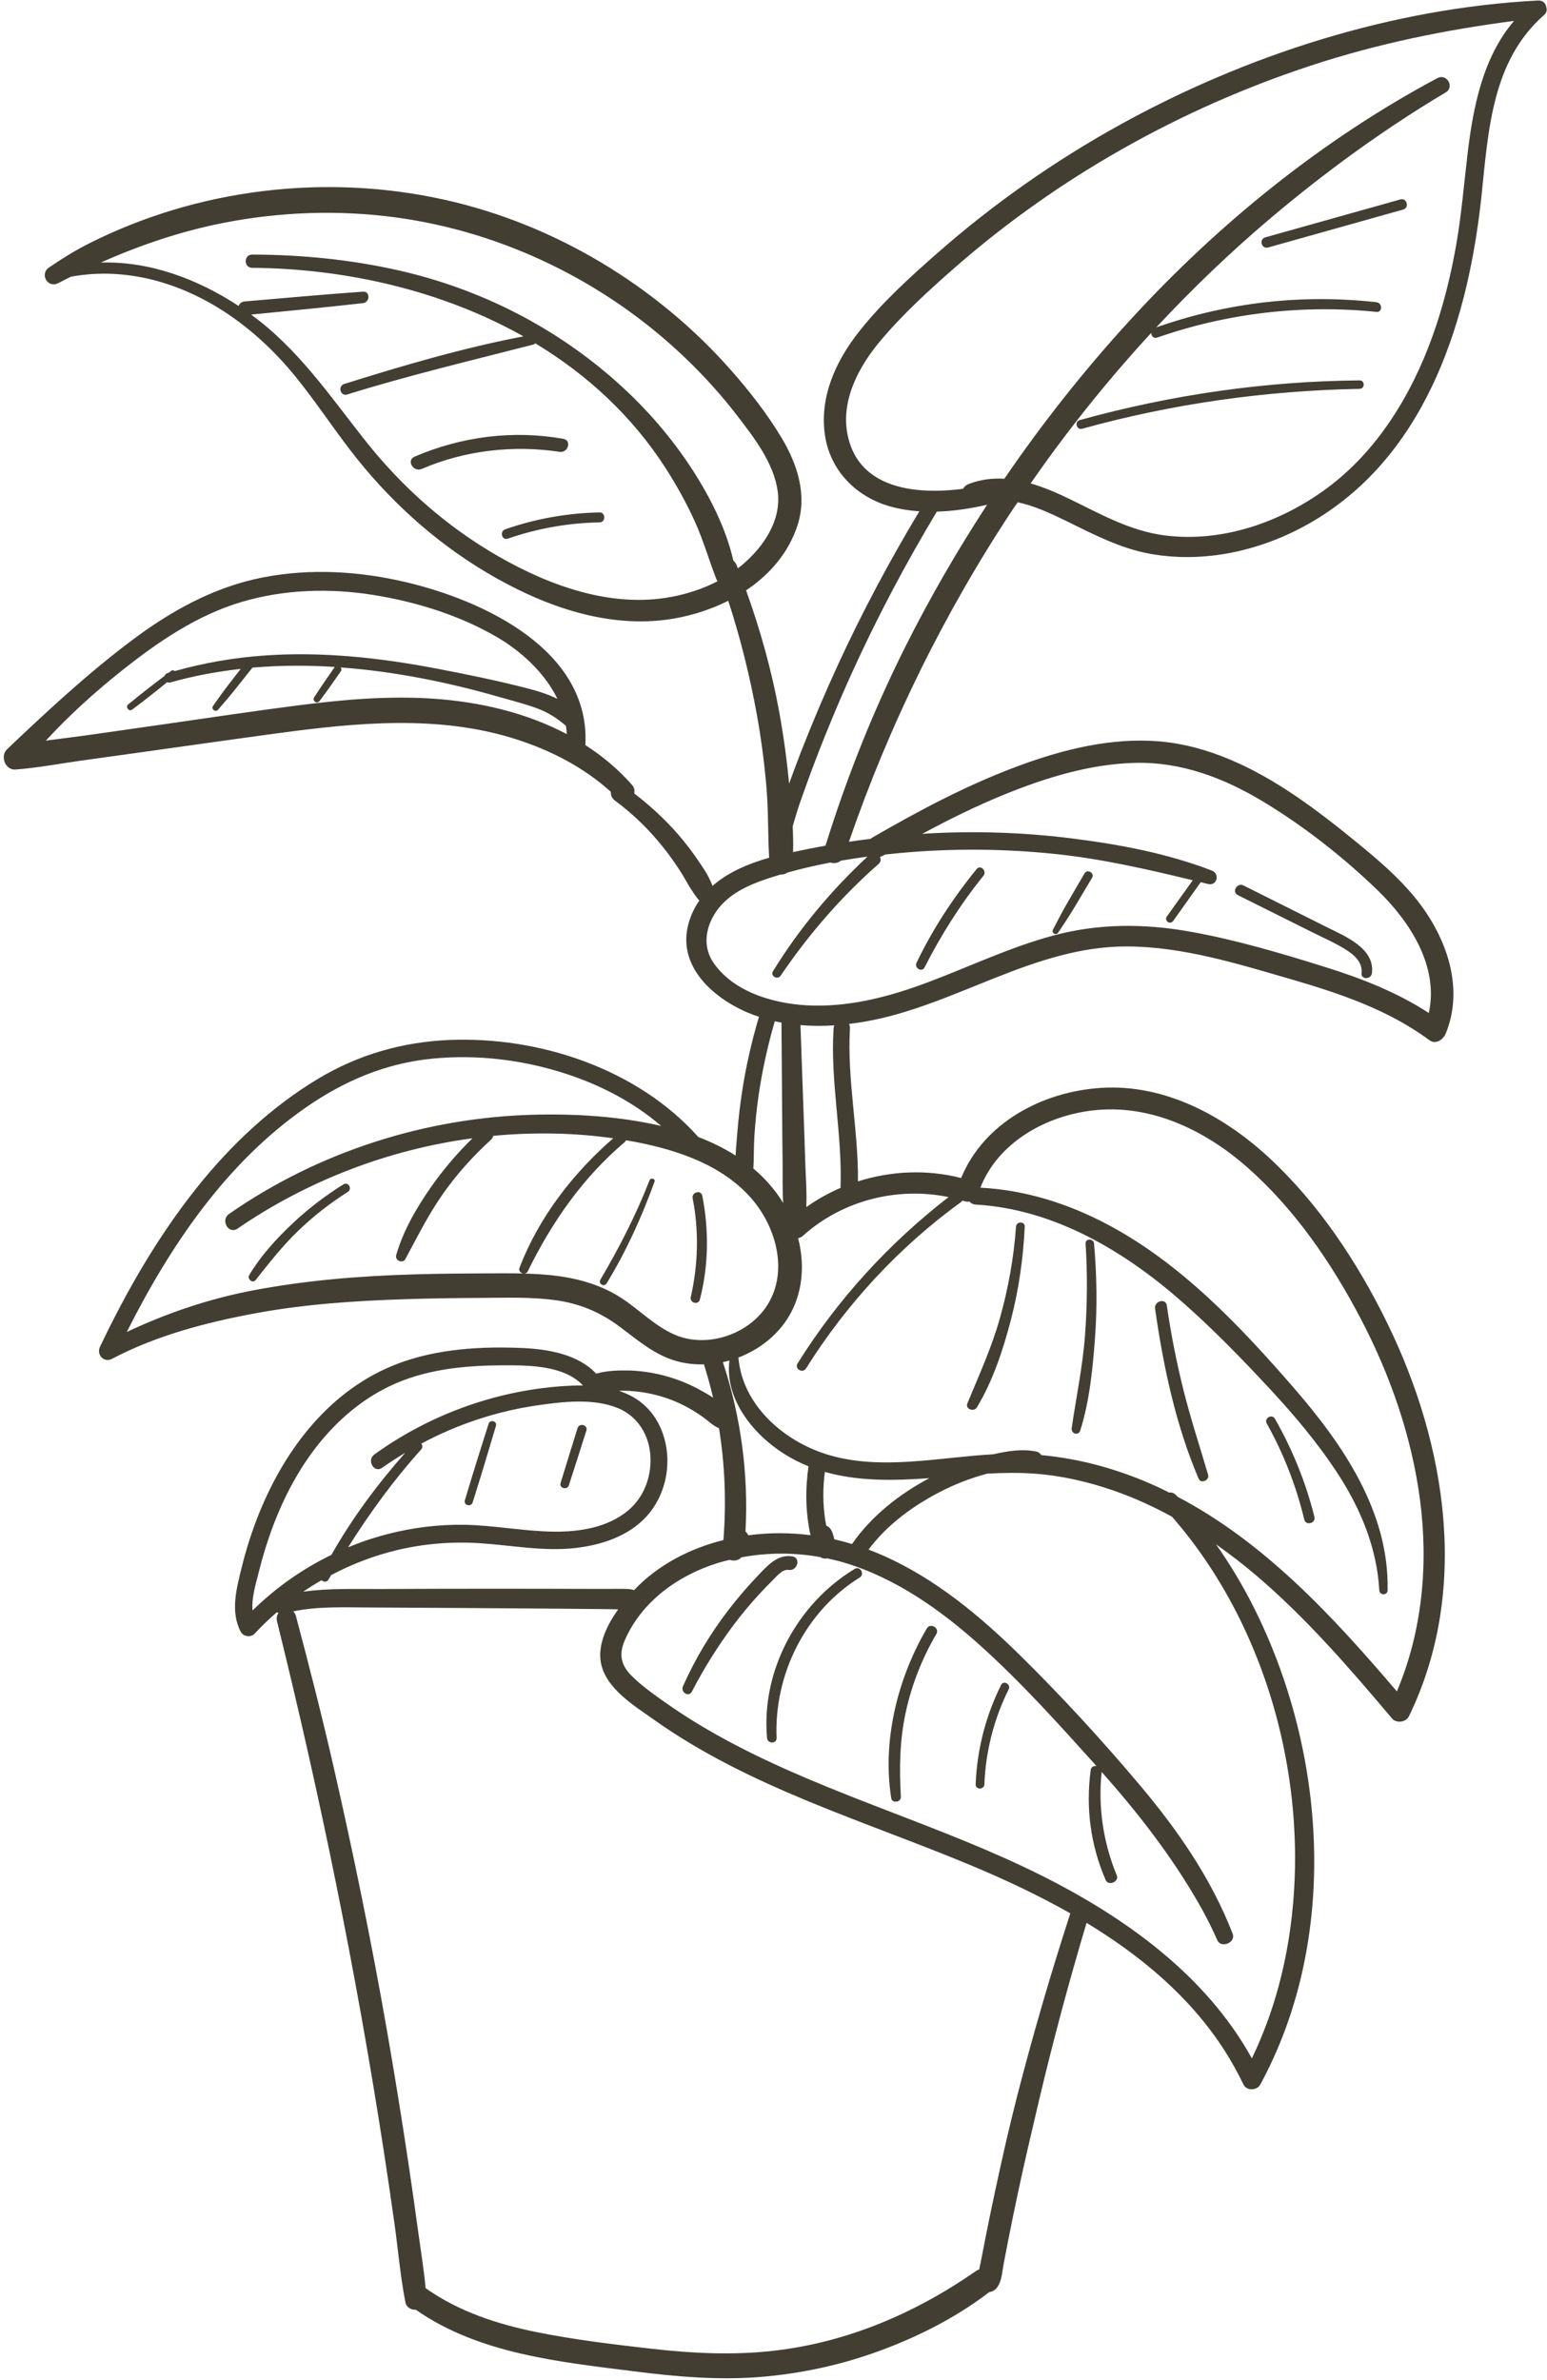
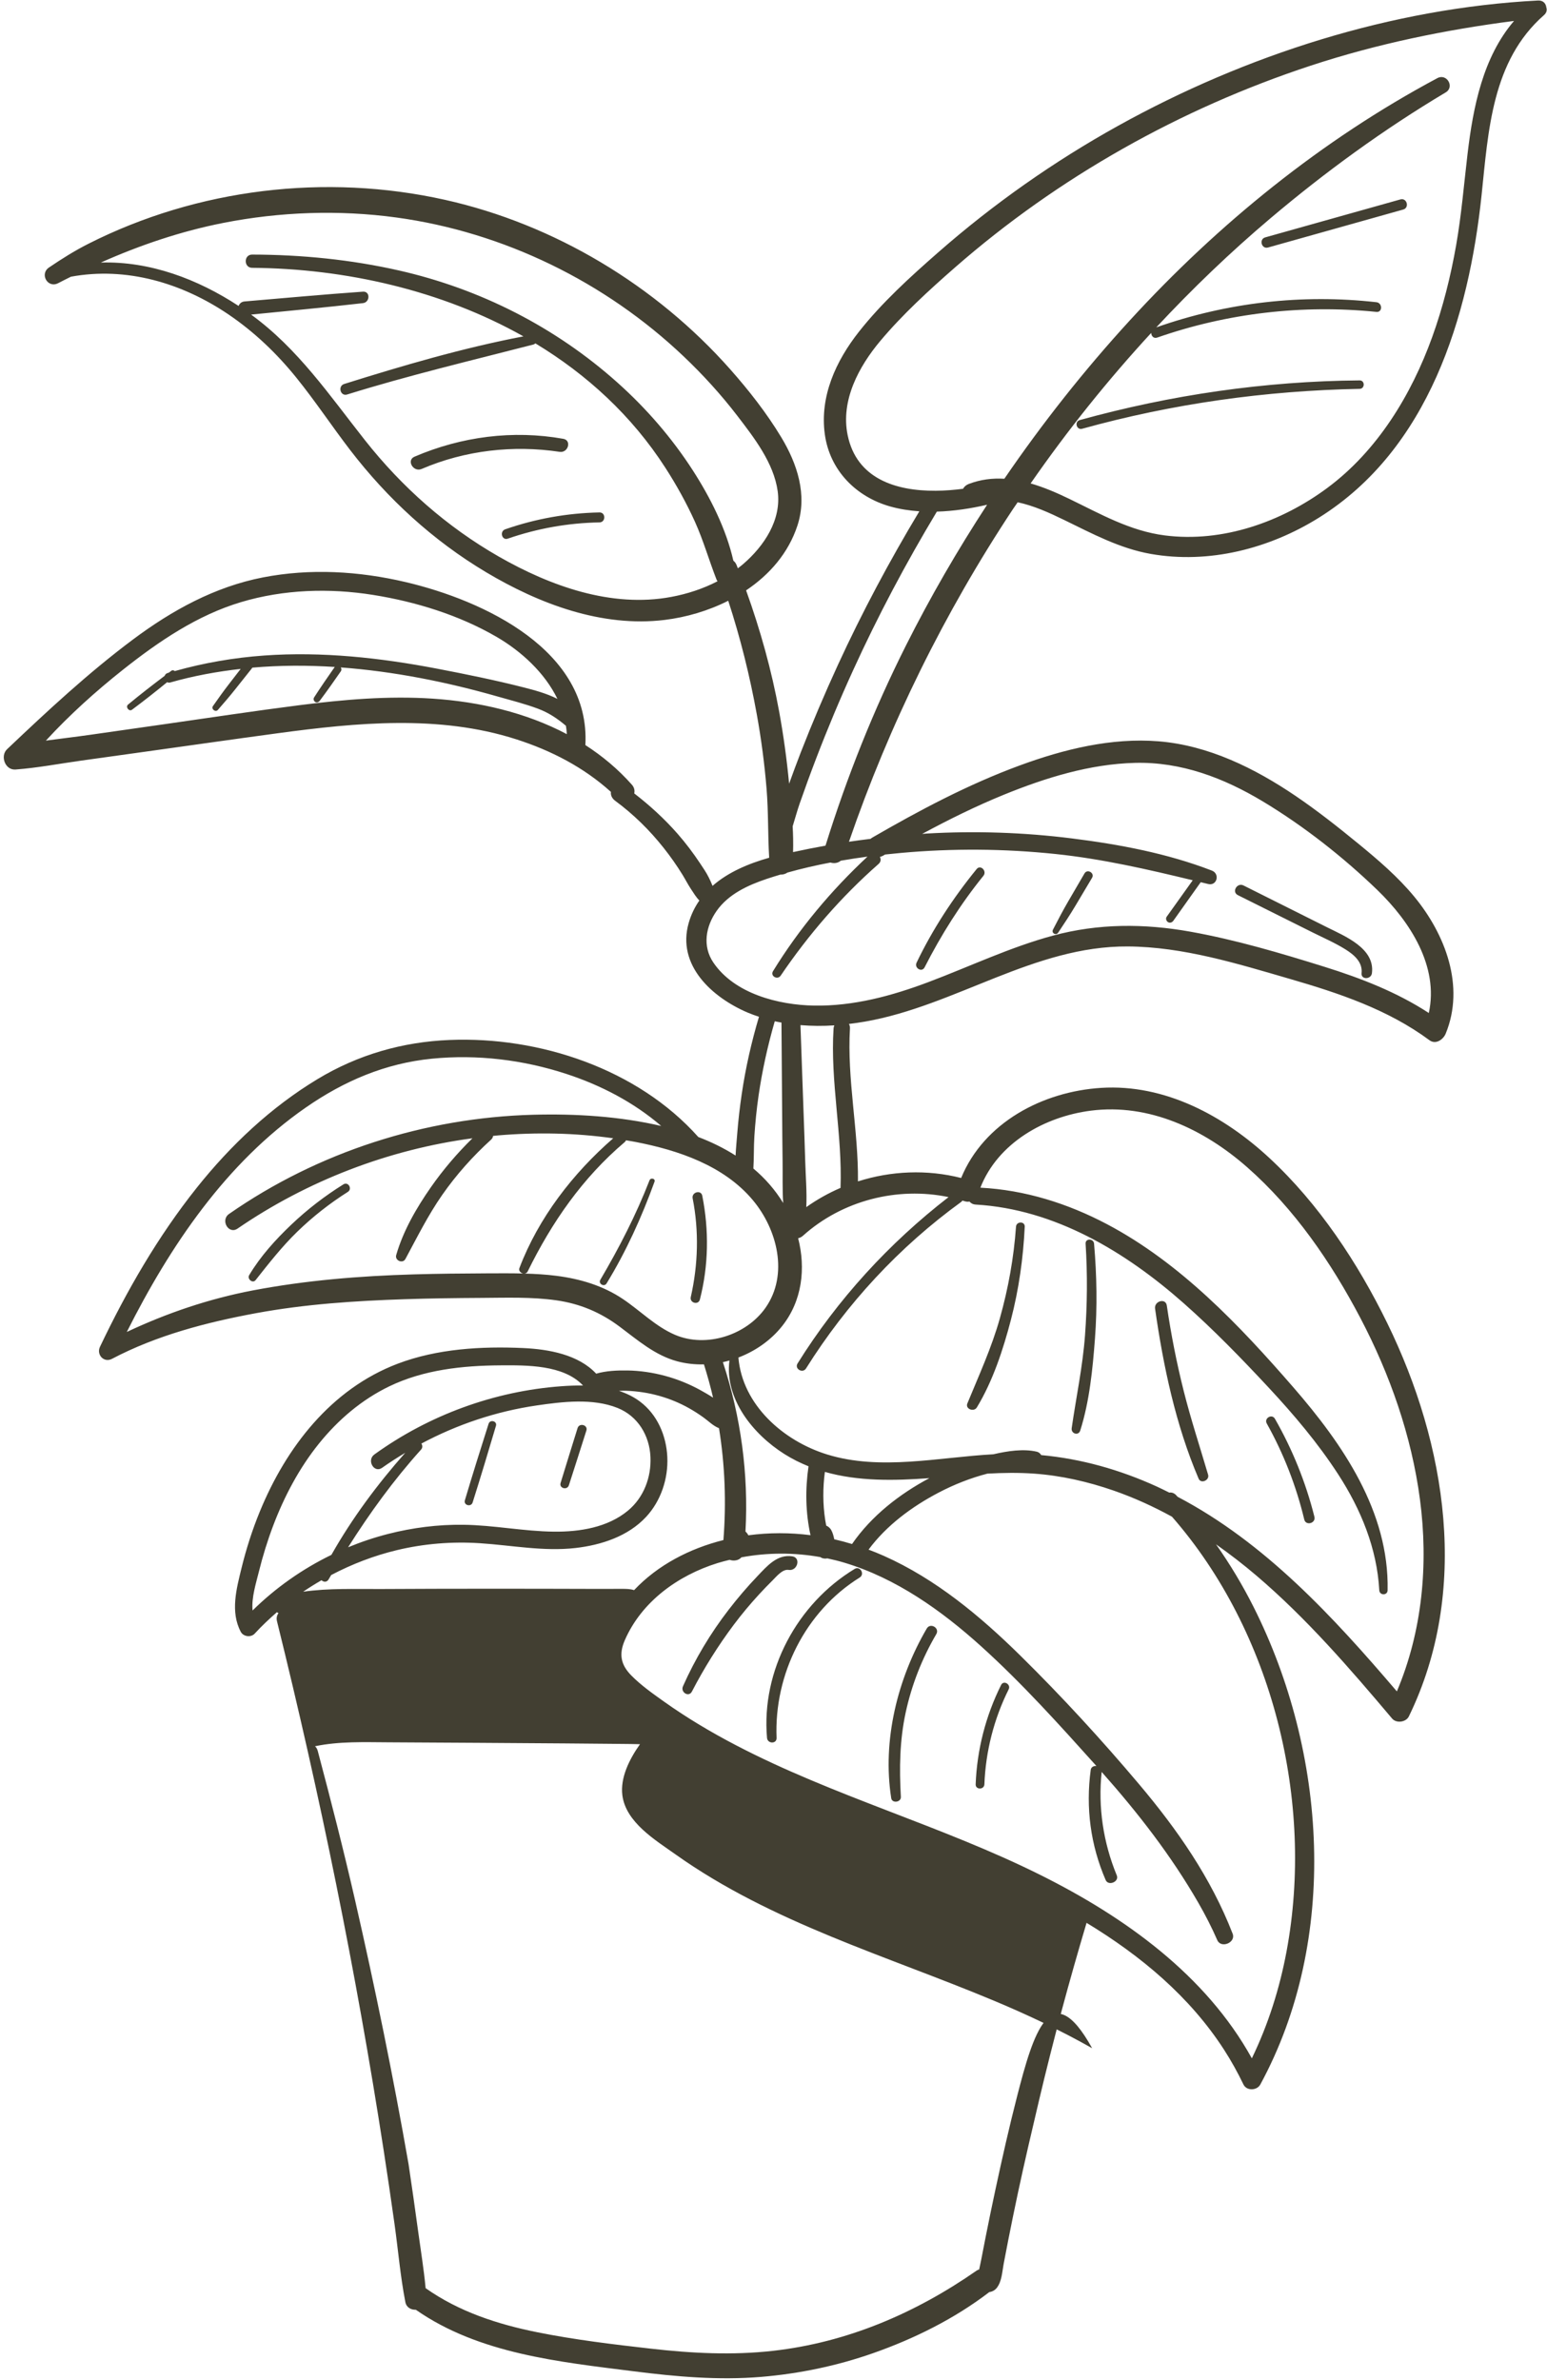
<svg xmlns="http://www.w3.org/2000/svg" fill="#423f32" height="480.5" preserveAspectRatio="xMidYMid meet" version="1" viewBox="93.5 9.9 312.3 480.5" width="312.3" zoomAndPan="magnify">
  <g id="change1_1">
-     <path d="M405.659,11.384c-0.085-0.768-0.63-1.435-1.675-1.381c-29.482,1.529-59.006,10.998-84.735,25.275 c-12.996,7.211-25.23,15.816-36.405,25.616c-5.621,4.93-11.317,10.1-15.956,15.986c-4.644,5.893-7.935,13.04-6.877,20.7 c1.003,7.266,6.296,12.628,13.238,14.571c1.907,0.534,3.866,0.828,5.842,0.965c-6.038,10.045-11.56,20.395-16.456,31.045 c-2.673,5.814-5.174,11.709-7.499,17.67c-0.811,2.079-1.569,4.177-2.336,6.272c-0.46-4.872-1.126-9.729-2.005-14.543 c-1.522-8.327-3.81-16.517-6.678-24.485c4.737-3.173,8.556-7.544,10.374-13.111c2.021-6.189-0.05-12.445-3.283-17.805 c-2.942-4.877-6.524-9.446-10.294-13.706c-14.982-16.928-35.475-29.273-57.566-34.21c-24.096-5.386-49.976-2.281-72.022,8.877 c-2.761,1.397-5.375,3.041-7.934,4.777c-1.944,1.318-0.258,4.266,1.85,3.164c0.853-0.446,1.717-0.872,2.578-1.302 c11.179-2.063,22.436,1.252,31.842,7.641c5.189,3.525,9.684,7.825,13.625,12.693c3.829,4.73,7.189,9.82,10.894,14.645 c7.57,9.86,16.755,18.297,27.451,24.676c10.727,6.398,23.387,11.178,36.068,9.625c4.333-0.531,8.776-1.828,12.813-3.867 c2.452,7.506,4.358,15.168,5.768,22.952c0.9,4.97,1.556,9.979,1.97,15.013c0.381,4.63,0.25,9.287,0.526,13.91 c-4.156,1.175-8.288,2.912-11.433,5.68c-0.23-0.6-0.51-1.177-0.735-1.641c-0.492-1.013-1.154-1.967-1.777-2.903 c-1.383-2.078-2.894-4.089-4.54-5.966c-2.629-2.997-5.593-5.713-8.754-8.152c0.13-0.565,0.02-1.195-0.475-1.756 c-2.785-3.148-5.958-5.787-9.391-8.003c1.055-19.077-20.413-29.176-36.312-32.91c-9.405-2.209-19.251-2.791-28.768-0.939 c-9.702,1.887-18.317,6.621-26.173,12.481c-9.05,6.752-17.311,14.443-25.49,22.203c-1.442,1.368-0.4,4.256,1.698,4.1 c4.416-0.328,8.843-1.18,13.229-1.792c4.425-0.617,8.851-1.234,13.276-1.851c8.816-1.229,17.628-2.49,26.45-3.681 c15.904-2.148,32.538-3.77,48.092,1.209c7.065,2.262,13.659,5.659,19.158,10.635c-0.1,0.69,0.261,1.352,0.852,1.787 c3.683,2.713,6.94,5.914,9.78,9.497c1.372,1.73,2.644,3.54,3.804,5.418c0.595,0.963,1.106,1.986,1.735,2.927 c0.478,0.715,1.02,1.634,1.682,2.292c-0.924,1.328-1.665,2.824-2.153,4.529c-2.452,8.556,4.743,15.046,11.92,18.105 c0.745,0.318,1.505,0.58,2.266,0.837c-1.523,5.121-2.708,10.337-3.484,15.625c-0.383,2.61-0.688,5.23-0.896,7.86 c-0.116,1.468-0.268,3.001-0.341,4.531c-2.356-1.502-4.896-2.741-7.526-3.743c-12.281-13.78-32.099-20.332-50.216-19.59 c-9.499,0.389-18.464,2.964-26.609,7.874c-9.438,5.689-17.565,13.355-24.416,21.947c-7.845,9.839-14.144,20.783-19.548,32.122 c-0.756,1.586,0.791,3.286,2.426,2.426c9.038-4.75,19.042-7.361,29.046-9.212c9.922-1.835,19.994-2.493,30.064-2.826 c5.161-0.17,10.324-0.237,15.487-0.265c5.015-0.026,10.119-0.22,15.099,0.489c4.782,0.681,8.911,2.427,12.767,5.305 c3.648,2.722,7.135,5.792,11.633,7.005c1.763,0.476,3.585,0.668,5.405,0.623c0.691,2.22,1.319,4.456,1.841,6.716 c-0.831-0.545-1.683-1.028-2.447-1.454c-2.281-1.272-4.746-2.275-7.268-2.951c-2.453-0.658-5.03-1.045-7.571-1.082 c-2.017-0.029-4.297,0.055-6.311,0.647c-3.592-3.859-9.581-4.936-14.719-5.171c-8.442-0.386-17.392,0.135-25.359,3.162 c-13.432,5.105-22.492,16.86-27.814,29.814c-1.526,3.714-2.754,7.548-3.708,11.447c-1.023,4.18-2.281,8.826-0.151,12.856 c0.525,0.994,2.056,1.192,2.816,0.363c1.409-1.537,2.924-2.96,4.486-4.324c0.097,0.077,0.201,0.143,0.315,0.195 c-0.315,0.417-0.467,0.97-0.304,1.627c8.724,35.245,15.991,70.87,21.527,106.756c0.771,4.996,1.507,9.998,2.209,15.004 c0.731,5.212,1.169,10.528,2.18,15.691c0.215,1.101,1.163,1.579,2.113,1.543c12.739,8.912,29.006,10.523,44.011,12.427 c8.522,1.081,17.102,1.839,25.688,1.126c7.717-0.641,15.351-2.236,22.657-4.805c8.275-2.91,16.403-6.941,23.382-12.29 c0.011-0.008,0.02-0.018,0.03-0.027c0.583-0.07,1.159-0.369,1.551-0.896c0.987-1.328,1.042-3.166,1.342-4.756 c0.296-1.57,0.599-3.139,0.907-4.707c0.639-3.248,1.304-6.491,1.995-9.728c1.334-6.252,2.796-12.473,4.265-18.695 c2.837-12.009,6.046-23.929,9.577-35.753c10.939,6.63,20.831,14.876,27.764,25.626c1.452,2.252,2.75,4.595,3.911,7.009 c0.641,1.333,2.729,1.233,3.399,0c15.955-29.368,13.394-67.052-1.338-96.361c-2.217-4.41-4.761-8.655-7.605-12.687 c2.812,1.981,5.536,4.085,8.143,6.305c10.127,8.626,18.849,18.728,27.408,28.869c0.856,1.015,2.805,0.748,3.382-0.436 c12.343-25.327,7.629-54.852-4.355-79.374c-5.949-12.173-13.792-24.051-23.762-33.312c-9.199-8.546-21.114-14.998-33.992-14.193 c-11.813,0.738-23.672,6.991-28.274,18.192c-6.884-1.756-14.141-1.447-20.833,0.689c0.108-10.316-2.219-20.56-1.616-30.89 c0.021-0.362-0.062-0.656-0.206-0.895c1.099-0.133,2.193-0.289,3.278-0.479c18.252-3.194,34.068-15.29,53.035-15.164 c11.168,0.074,22.068,3.463,32.699,6.55c9.908,2.877,19.8,6.171,28.179,12.377c1.289,0.955,2.8-0.153,3.285-1.336 c3.928-9.577-0.095-20.045-6.313-27.6c-3.329-4.046-7.333-7.467-11.373-10.776c-4.085-3.346-8.238-6.626-12.609-9.592 c-8.246-5.596-17.592-10.215-27.655-11.034c-9.522-0.775-19.171,1.608-28.047,4.873c-10.383,3.82-20.19,9.024-29.749,14.555 c-0.137,0.079-0.255,0.168-0.362,0.261c-1.456,0.182-2.91,0.366-4.361,0.586c8.121-23.615,19.295-46.286,33.073-67.098 c0.32-0.483,0.661-0.952,0.984-1.433c3.242,0.687,6.406,2.124,9.395,3.579c5.659,2.754,11.207,5.747,17.474,6.849 c11.747,2.065,23.909-1.048,33.935-7.308c22.176-13.846,30.263-40.544,32.851-65.139c1.366-12.981,2.076-27.092,12.587-36.312 C405.743,12.473,405.836,11.892,405.659,11.384z M194.182,122.248c-10.464-5.989-19.525-14.009-26.988-23.46 c-7.152-9.057-13.552-18.518-23.004-25.383c7.529-0.749,15.065-1.451,22.581-2.312c1.446-0.166,1.509-2.421,0-2.315 c-7.974,0.56-15.938,1.302-23.904,1.975c-0.625,0.053-1.017,0.44-1.202,0.904c-8.242-5.406-17.884-9.055-27.811-8.755 c7.926-3.525,16.157-6.313,24.7-7.998c11.448-2.258,23.396-2.676,34.963-1.098c21.653,2.955,42.16,12.997,57.985,28.03 c3.901,3.706,7.548,7.703,10.823,11.973c3.398,4.432,7.365,9.529,8.165,15.217c0.817,5.816-2.749,11.112-6.968,14.746 c-0.347,0.299-0.712,0.573-1.073,0.852c-0.087-0.223-0.169-0.447-0.257-0.669c-0.149-0.377-0.379-0.66-0.647-0.872 c-1.463-6.451-4.68-12.798-8.187-18.237c-4.215-6.537-9.366-12.485-15.16-17.67c-12.555-11.237-27.728-18.95-44.162-22.678 c-9.681-2.196-19.719-3.192-29.637-3.206c-1.72-0.003-1.722,2.659,0,2.673c18.812,0.148,38.295,4.55,54.767,13.838 c-12.232,2.34-24.315,5.885-36.179,9.608c-1.349,0.423-0.775,2.548,0.586,2.126c12.407-3.856,24.994-6.841,37.566-10.077 c0.191-0.049,0.328-0.139,0.441-0.245c10.392,6.282,19.466,14.591,26.238,25.107c2.243,3.483,4.27,7.129,5.975,10.906 c1.705,3.779,2.831,7.76,4.336,11.615c0.056,0.144,0.132,0.274,0.217,0.397c-2.922,1.515-6.104,2.55-9.325,3.154 C216.925,132.662,204.56,128.188,194.182,122.248z M180.853,150.932c-8.958-0.594-17.922,0.179-26.807,1.309 c-9.133,1.162-18.24,2.547-27.354,3.849c-5.003,0.715-10.006,1.429-15.009,2.144c-2.95,0.421-5.942,0.765-8.92,1.171 c4.781-5.198,10.055-9.951,15.582-14.329c7.198-5.702,14.977-10.996,23.861-13.643c8.587-2.558,17.789-2.847,26.611-1.44 c8.605,1.372,17.365,4.073,24.924,8.467c4.995,2.904,9.742,7.257,12.29,12.525c-2.19-1.12-4.715-1.786-6.857-2.331 c-5.745-1.463-11.607-2.656-17.428-3.771c-11.474-2.198-23.245-3.494-34.93-2.655c-6.105,0.438-12.147,1.479-18.035,3.139 c-0.191-0.167-0.454-0.236-0.696-0.058c-0.169,0.125-0.333,0.256-0.502,0.381c-0.073,0.022-0.147,0.038-0.22,0.059 c-0.338,0.102-0.532,0.325-0.625,0.582c-2.505,1.88-4.972,3.802-7.388,5.799c-0.572,0.473,0.198,1.488,0.801,1.038 c2.411-1.797,4.766-3.656,7.092-5.557c0.183,0.084,0.395,0.123,0.647,0.051c4.65-1.321,9.4-2.197,14.197-2.733 c-0.802,1.038-1.604,2.076-2.405,3.114c-1.11,1.438-2.16,2.905-3.198,4.395c-0.409,0.588,0.521,1.308,0.995,0.768 c1.2-1.365,2.374-2.736,3.505-4.159c1.131-1.423,2.263-2.846,3.394-4.269c0.027-0.034,0.033-0.068,0.055-0.103 c5.52-0.481,11.098-0.499,16.666-0.14c-0.03,0.032-0.066,0.058-0.091,0.095c-1.397,2.006-2.786,4.009-4.107,6.067 c-0.193,0.301-0.062,0.73,0.237,0.905c0.339,0.198,0.689,0.049,0.905-0.237c1.474-1.957,2.874-3.959,4.273-5.97 c0.159-0.228,0.121-0.529-0.018-0.763c10.749,0.796,21.444,2.951,31.597,5.851c2.737,0.782,5.532,1.478,8.201,2.475 c2.178,0.814,3.934,1.998,5.651,3.455c0.086,0.555,0.149,1.116,0.182,1.685C199.672,153.73,190.212,151.553,180.853,150.932z M245.789,239.26c0.178-2.735,0.452-5.467,0.845-8.181c0.735-5.078,1.846-10.09,3.269-15.019c0.45,0.102,0.904,0.179,1.357,0.263 c0.045,6.068,0.09,12.136,0.135,18.203c0.024,3.268,0.038,6.536,0.088,9.804c0.042,2.777-0.063,5.63,0.123,8.417 c-1.633-2.677-3.677-4.992-6.02-6.961C245.721,243.623,245.649,241.415,245.789,239.26z M191.628,266.948 c-4.85,0.02-9.701,0.066-14.55,0.206c-10.899,0.312-21.842,1.196-32.562,3.243c-8.839,1.688-17.315,4.563-25.421,8.382 c8.743-17.372,20.03-34.133,36.164-45.324c7.715-5.351,16.053-8.914,25.447-9.843c9.126-0.902,18.411,0.227,27.117,3.074 c6.975,2.281,13.616,5.733,19.158,10.509c-8.404-1.952-17.282-2.494-25.839-2.265c-21.855,0.586-43.458,7.524-61.408,20.031 c-1.788,1.246-0.099,4.2,1.724,2.95c14.1-9.668,30.474-15.963,47.42-18.232c-3.096,3.034-5.919,6.337-8.401,9.895 c-2.911,4.173-5.573,8.768-6.993,13.68c-0.317,1.098,1.309,1.814,1.863,0.786c2.361-4.379,4.553-8.804,7.406-12.899 c2.855-4.097,6.192-7.834,9.889-11.189c0.255-0.231,0.359-0.491,0.401-0.75c0.336-0.032,0.67-0.074,1.007-0.102 c7.742-0.655,15.552-0.51,23.242,0.582c-8.138,7.072-15.088,16.074-18.929,26.181c-0.216,0.567,0.249,1.022,0.757,1.115 C196.623,266.916,194.123,266.938,191.628,266.948z M229.785,279.362c-3.945-1.681-7.045-4.891-10.566-7.25 c-4.016-2.691-8.596-4.049-13.353-4.661c-2.158-0.278-4.327-0.4-6.498-0.461c0.265-0.019,0.516-0.138,0.657-0.425 c4.887-9.954,11.067-18.88,19.567-26.095c0.139-0.118,0.227-0.247,0.283-0.38c0.634,0.108,1.27,0.207,1.902,0.329 c8.652,1.668,17.852,4.769,23.694,11.741c4.939,5.894,7.273,15.022,2.573,21.732C244.164,279.431,236.072,282.041,229.785,279.362z M240.755,284.544c-0.988,7.707,4.696,14.835,11.099,18.882c1.577,0.996,3.205,1.8,4.867,2.47 c-0.676,4.621-0.608,9.334,0.398,13.904c-4.128-0.526-8.325-0.538-12.551,0.023c-0.139-0.29-0.336-0.548-0.576-0.76 c0.644-11.583-0.924-23.172-4.558-34.193C239.878,284.775,240.318,284.668,240.755,284.544z M261.912,320.629 c-0.123-0.639-0.303-1.312-0.615-1.874c-0.217-0.391-0.588-0.706-1.007-0.89c-0.072-0.385-0.145-0.77-0.204-1.158 c-0.49-3.179-0.49-6.487-0.063-9.679c6.752,1.921,13.988,1.788,21.1,1.257c-6.036,3.205-11.707,7.633-15.618,13.301 C264.315,321.226,263.118,320.903,261.912,320.629z M178.565,301.311c7.242-3.867,15.107-6.503,23.273-7.697 c5.195-0.76,11.31-1.499,16.315,0.499c4.111,1.641,6.461,5.553,6.657,9.891c0.186,4.102-1.343,8.189-4.539,10.841 c-4.106,3.406-9.745,4.296-14.923,4.244c-6.135-0.061-12.188-1.314-18.323-1.39c-5.098-0.064-10.228,0.587-15.166,1.849 c-2.757,0.705-5.459,1.611-8.086,2.695c4.388-6.945,9.198-13.576,14.725-19.715C178.856,302.13,178.8,301.658,178.565,301.311z M144.487,335.004c-0.243-2.594,0.693-5.485,1.278-7.848c0.776-3.134,1.728-6.224,2.87-9.244c2.235-5.907,5.264-11.647,9.235-16.577 c3.881-4.819,8.634-8.884,14.226-11.583c6.927-3.342,14.756-4.183,22.356-4.232c5.332-0.035,12.805-0.14,16.746,4.066 c-1.471-0.018-2.939,0.044-4.362,0.148c-13.565,0.99-26.737,5.818-37.761,13.774c-1.607,1.16-0.068,3.857,1.571,2.688 c1.512-1.077,3.076-2.071,4.662-3.027c-5.612,6.347-10.734,13.223-14.907,20.606C154.532,326.626,149.139,330.421,144.487,335.004z M158.41,328.894c0.384,0.38,1.059,0.461,1.417-0.154c0.175-0.3,0.356-0.595,0.532-0.894c4.188-2.2,8.637-3.914,13.272-5.026 c5.483-1.314,11.116-1.761,16.74-1.397c6.421,0.416,12.857,1.704,19.304,0.968c5.201-0.594,10.614-2.352,14.268-6.294 c2.985-3.219,4.478-7.729,4.27-12.094c-0.205-4.313-2.013-8.543-5.519-11.177c-1.302-0.978-2.738-1.658-4.24-2.155 c0.5-0.024,1-0.041,1.503-0.022c2.263,0.088,4.477,0.422,6.657,1.039c2.111,0.597,4.129,1.431,6.039,2.512 c1,0.566,1.969,1.192,2.9,1.865c0.985,0.712,1.828,1.591,2.955,2.082c0.046,0.02,0.092,0.021,0.138,0.038 c1.203,7.455,1.488,15.045,0.892,22.602c-6.781,1.694-13.239,5.02-18.036,10.111c-0.756-0.254-1.607-0.261-2.411-0.262 c-1.635-0.001-3.27,0.015-4.905,0.01c-7.357-0.025-14.715-0.037-22.072-0.037c-7.241,0-14.481,0.021-21.722,0.059 c-5.186,0.028-10.521-0.196-15.691,0.546C155.908,330.392,157.146,329.621,158.41,328.894z M298.856,432.956 c-1.621,6.298-3.051,12.649-4.416,19.007c-0.671,3.124-1.317,6.254-1.94,9.388c-0.311,1.567-0.617,3.135-0.916,4.705 c-0.123,0.646-0.284,1.304-0.41,1.965c-0.188,0.059-0.371,0.136-0.539,0.252c-12.323,8.577-26.083,14.494-41.101,16.184 c-8.211,0.923-16.44,0.493-24.63-0.438c-7.649-0.87-15.356-1.79-22.907-3.308c-8.026-1.613-15.838-4.145-22.576-8.91 c-0.001-0.001-0.001-0.001-0.002-0.001c-0.347-3.792-0.977-7.586-1.489-11.346c-0.62-4.555-1.269-9.105-1.946-13.652 c-1.355-9.093-2.823-18.168-4.404-27.224c-3.123-17.88-6.77-35.674-10.817-53.367c-2.305-10.077-4.87-20.099-7.522-30.09 c-0.108-0.406-0.306-0.709-0.55-0.934c4.881-1.024,9.931-0.818,14.902-0.795c5.956,0.028,11.912,0.069,17.868,0.101 c5.839,0.032,11.679,0.071,17.518,0.118c3.036,0.025,6.073,0.051,9.109,0.08c1.401,0.013,2.803,0.021,4.204,0.041 c0.667,0.01,1.334,0.026,2.001,0.04c-2.183,3.083-4.004,6.792-3.558,10.308c0.693,5.456,6.641,9.029,10.726,11.933 c19.414,13.799,42.604,20.457,64.336,29.559c6.64,2.781,13.348,5.925,19.774,9.57C305.625,408.301,302.042,420.575,298.856,432.956z M353.214,403.864c-1.398,7.459-3.694,14.725-6.999,21.546c-9.324-16.86-25.686-28.538-42.671-37.01 c-19.954-9.953-41.664-15.862-61.451-26.183c-5.024-2.621-9.908-5.522-14.527-8.807c-2.283-1.624-4.651-3.291-6.624-5.292 c-2.135-2.164-2.527-4.31-1.314-7.102c3.395-7.811,10.742-13.091,18.696-15.572c0.813-0.254,1.639-0.462,2.466-0.665 c0.82,0.282,1.799,0.156,2.384-0.506c5.251-0.98,10.681-0.988,15.939-0.044c0.093,0.056,0.178,0.121,0.282,0.163 c0.38,0.154,0.765,0.171,1.123,0.092c1.153,0.246,2.297,0.528,3.424,0.867c10.429,3.128,19.593,9.634,27.592,16.854 c8.267,7.462,15.772,15.807,23.209,24.083c0.031,0.035,0.062,0.071,0.093,0.106c-0.528-0.045-1.068,0.191-1.149,0.792 c-1.026,7.63-0.043,15.17,3.021,22.238c0.546,1.26,2.773,0.342,2.241-0.945c-2.721-6.583-3.813-13.798-3.051-20.884 c7.311,8.243,14.013,16.856,19.526,26.433c1.41,2.448,2.684,4.939,3.817,7.528c0.762,1.739,3.794,0.487,3.097-1.306 c-4.374-11.267-11.137-20.987-18.893-30.182c-7.557-8.96-15.572-17.69-23.922-25.917c-8.125-8.006-17.126-15.514-27.625-20.187 c-1.011-0.45-2.034-0.86-3.061-1.247c3.644-4.915,8.785-8.7,14.158-11.514c3.126-1.637,6.419-2.937,9.835-3.827 c3.157-0.173,6.317-0.224,9.477,0.004c5.455,0.395,10.829,1.623,15.991,3.413c4.081,1.414,8.014,3.206,11.798,5.281 C350.469,339.374,358.874,373.655,353.214,403.864z M284.989,251.553c-12.031,9.312-22.426,20.667-30.481,33.585 c-0.678,1.087,1.036,2.081,1.713,1.001c8.213-13.091,18.798-24.523,31.31-33.602c0.111-0.081,0.181-0.179,0.255-0.277 c0.168,0.051,0.338,0.09,0.505,0.143c0.312,0.1,0.624,0.107,0.923,0.052c0.279,0.338,0.697,0.576,1.252,0.608 c15.977,0.921,30.283,9.557,42.003,19.925c6.016,5.322,11.638,11.111,17.108,16.986c5.12,5.499,9.983,11.24,14.077,17.555 c4.57,7.047,7.821,14.934,8.287,23.393c0.059,1.074,1.659,1.089,1.681,0c0.324-15.863-9.059-29.49-19.038-40.979 c-10.867-12.511-22.801-25.106-37.618-32.926c-7.937-4.189-16.573-6.905-25.554-7.364c3.546-9.038,12.961-14.356,22.323-15.549 c11.752-1.498,22.852,3.791,31.52,11.406c9.532,8.374,16.965,19.213,22.837,30.388c5.996,11.411,10.364,23.854,12.058,36.665 c1.731,13.086,0.5,26.592-4.658,38.772c-12.844-15.046-26.613-30.026-44.271-39.288c-0.096-0.104-0.187-0.212-0.284-0.315 c-0.429-0.459-0.927-0.593-1.393-0.524c-0.827-0.411-1.65-0.83-2.495-1.216c-7.451-3.4-15.287-5.616-23.355-6.356 c-0.196-0.33-0.489-0.593-0.891-0.687c-2.723-0.634-5.912-0.14-8.77,0.522c-11.036,0.594-22.803,3.365-33.568,0.034 c-8.877-2.747-17.098-10.037-17.901-19.564c3.434-1.306,6.541-3.474,8.815-6.331c4.072-5.115,4.805-11.673,3.244-17.755 c0.332-0.07,0.664-0.221,0.973-0.498C263.517,252.237,274.649,249.4,284.989,251.553z M263.181,249.695 c-2.427,1.045-4.745,2.345-6.911,3.883c0.147-3.058-0.13-6.192-0.215-9.246c-0.091-3.269-0.217-6.536-0.333-9.804 c-0.209-5.897-0.419-11.794-0.629-17.691c2.27,0.187,4.558,0.203,6.84,0.05c-0.083,0.182-0.141,0.384-0.156,0.617 C261.086,228.26,263.579,238.944,263.181,249.695z M296.15,170.33c8.402-3.424,17.364-6.206,26.5-6.433 c9.299-0.231,17.898,3.039,25.779,7.781c8.248,4.963,16.171,11.183,23.1,17.865c6.643,6.407,12.475,15.467,10.41,24.847 c-6.452-4.213-13.711-7.029-21.051-9.321c-8.877-2.772-17.951-5.461-27.113-7.099c-9.31-1.665-18.558-1.672-27.725,0.805 c-8.642,2.336-16.746,6.219-25.1,9.367c-7.406,2.791-15.142,4.893-23.119,4.754c-7.163-0.124-16.044-2.383-20.321-8.689 c-2.246-3.311-1.55-7.272,0.652-10.415c2.381-3.399,6.329-5.202,10.146-6.483c0.901-0.302,1.813-0.581,2.726-0.854 c0.502,0.02,1.007-0.118,1.43-0.411c2.855-0.801,5.756-1.472,8.684-2.027c0.698,0.223,1.507,0.127,2.093-0.373 c1.79-0.307,3.586-0.587,5.383-0.822c-7.324,6.824-13.828,14.59-19.07,23.124c-0.61,0.992,0.905,1.849,1.546,0.904 c5.643-8.316,12.207-15.908,19.761-22.545c0.492-0.432,0.5-0.979,0.263-1.422c0.205-0.047,0.413-0.116,0.625-0.237 c0.145-0.083,0.291-0.165,0.436-0.248c1.071-0.116,2.141-0.224,3.209-0.321c10.374-0.94,20.84-0.864,31.2,0.22 c9.401,0.984,18.535,3.086,27.689,5.3c-1.756,2.459-3.512,4.919-5.268,7.378c-0.247,0.345-0.061,0.874,0.282,1.075 c0.394,0.23,0.828,0.065,1.074-0.282c1.842-2.593,3.683-5.187,5.524-7.78c0.503,0.122,1.005,0.243,1.508,0.366 c1.791,0.435,2.407-2.069,0.747-2.71c-9.043-3.493-18.726-5.299-28.322-6.502c-9.69-1.215-19.491-1.538-29.241-0.977 c-0.31,0.018-0.62,0.054-0.93,0.074C285.028,175.343,290.501,172.632,296.15,170.33z M260.147,180.608 c-2.194,0.392-4.376,0.831-6.549,1.303c0.055-1.72,0.016-3.464-0.08-5.209c0.483-1.537,0.898-3.106,1.404-4.561 c1.064-3.055,2.175-6.095,3.332-9.116c2.302-6.012,4.79-11.951,7.462-17.809c5.015-10.996,10.685-21.681,16.912-32.036 c3.423-0.098,6.847-0.628,10.143-1.386c-5.969,9.146-11.452,18.608-16.354,28.358C269.871,153.169,264.475,166.702,260.147,180.608z M389.763,40.951c-0.732,6.166-1.233,12.352-2.309,18.473c-1.106,6.291-2.662,12.516-4.833,18.527 c-4.218,11.683-11.062,22.945-21.16,30.439c-9.289,6.894-21.147,11.071-32.793,9.596c-7.017-0.889-12.977-4.315-19.234-7.347 c-2.528-1.225-5.172-2.374-7.878-3.151c7.403-10.664,15.537-20.833,24.345-30.385c0.009,0.608,0.478,1.198,1.212,0.942 c14.157-4.941,29.338-6.705,44.254-5.182c1.256,0.128,1.235-1.817,0-1.956c-15.031-1.696-30.185,0.053-44.447,5.081 c7.253-7.781,14.932-15.161,23.05-22.022c11.141-9.415,22.855-17.937,35.384-25.418c1.847-1.103,0.21-3.89-1.683-2.879 c-23.357,12.477-44.237,29.419-62.094,48.914c-9.184,10.026-17.641,20.727-25.323,31.958c-2.389-0.14-4.799,0.139-7.198,1.058 c-0.54,0.207-0.91,0.559-1.145,0.97c-1.775,0.235-3.617,0.382-5.456,0.398c-0.032-0.002-0.064-0.001-0.096,0 c-8.026,0.047-15.952-2.441-17.746-11.254c-1.426-7.005,2.265-13.84,6.629-19.03c4.504-5.356,9.765-10.17,15.023-14.772 c20.84-18.237,45.556-32.113,71.847-40.764c13.378-4.402,27.099-7.223,41.031-9.024C392.872,21.452,390.892,31.444,389.763,40.951z M367.973,88.397c-18.949,0.361-37.751,2.991-56.02,8.057c-1.131,0.314-1.61-1.442-0.483-1.753 c18.385-5.087,37.422-7.861,56.503-8.011C369.076,86.68,369.071,88.376,367.973,88.397z M376.77,52.202 c-9.095,2.554-18.19,5.108-27.285,7.662c-1.319,0.37-1.877-1.677-0.564-2.046c9.095-2.554,18.19-5.108,27.285-7.662 C377.525,49.786,378.082,51.834,376.77,52.202z M288.785,293.209c2.35-5.716,4.884-11.21,6.562-17.184 c1.7-6.053,2.813-12.215,3.257-18.489c0.079-1.123,1.818-1.14,1.763,0c-0.301,6.322-1.188,12.647-2.786,18.775 c-1.562,5.993-3.652,12.382-6.883,17.705C290.104,294.995,288.322,294.333,288.785,293.209z M309.847,298.202 c0.9-6.267,2.218-12.399,2.688-18.734c0.456-6.163,0.514-12.346,0.12-18.513c-0.071-1.106,1.614-1.082,1.708,0 c0.555,6.383,0.661,12.794,0.18,19.185c-0.463,6.154-1.101,12.635-2.969,18.539C311.217,299.809,309.687,299.315,309.847,298.202z M335.473,308.401c-4.622-10.821-7.137-22.71-8.792-34.319c-0.22-1.544,2.136-2.21,2.365-0.652 c0.853,5.809,1.983,11.573,3.416,17.267c1.434,5.696,3.265,11.267,4.924,16.897C337.716,308.713,335.942,309.5,335.473,308.401z M349.231,297.261c-0.598-1.07,1.033-2.022,1.642-0.96c3.546,6.194,6.234,12.854,7.971,19.776c0.333,1.328-1.728,1.89-2.046,0.564 C355.171,309.86,352.634,303.35,349.231,297.261z M249.448,328.94c-0.931,0.921-1.841,1.865-2.727,2.829 c-1.793,1.952-3.498,3.987-5.087,6.109c-3.196,4.268-6.002,8.758-8.456,13.491c-0.632,1.219-2.342,0.148-1.808-1.057 c2.442-5.508,5.566-10.718,9.246-15.486c1.815-2.352,3.744-4.613,5.796-6.76c1.928-2.017,3.975-4.464,7.038-3.992 c1.796,0.277,1.038,3.03-0.754,2.737C251.464,326.608,250.217,328.18,249.448,328.94z M267.046,328.353 c-10.967,6.82-17.297,19.544-16.776,32.37c0.051,1.256-1.822,1.217-1.929,0c-1.187-13.58,6.1-27.094,17.69-34.107 C267.143,325.943,268.142,327.671,267.046,328.353z M282.516,339.771c-2.891,4.933-4.984,10.268-6.189,15.86 c-1.213,5.633-1.291,11.268-0.965,16.996c0.063,1.11-1.776,1.366-1.948,0.264c-1.827-11.655,1.276-24.159,7.175-34.246 C281.314,337.404,283.243,338.529,282.516,339.771z M297.123,350.924c-2.975,5.966-4.642,12.508-4.899,19.168 c-0.044,1.133-1.807,1.135-1.763,0c0.269-6.981,2.022-13.806,5.139-20.058C296.107,349.017,297.628,349.911,297.123,350.924z M163.724,250.502c-3.668,2.324-7.089,5.007-10.204,8.032c-3.102,3.013-5.74,6.387-8.415,9.772c-0.595,0.753-1.764-0.22-1.298-1.002 c2.262-3.797,5.315-7.159,8.509-10.198c3.216-3.06,6.751-5.781,10.518-8.128C163.802,248.376,164.68,249.896,163.724,250.502z M225.629,248.453c-2.572,7.11-5.721,14.069-9.671,20.524c-0.49,0.801-1.739,0.076-1.261-0.737 c3.795-6.453,7.205-13.083,9.922-20.066C224.86,247.556,225.86,247.814,225.629,248.453z M234.786,272.234 c-0.306,1.19-2.103,0.684-1.833-0.505c1.481-6.539,1.673-13.327,0.377-19.913c-0.249-1.266,1.688-1.804,1.94-0.535 C236.648,258.224,236.551,265.372,234.786,272.234z M187.345,312.763c1.537-5.169,3.155-10.308,4.788-15.448 c0.3-0.943,1.771-0.546,1.488,0.41c-1.533,5.169-3.079,10.33-4.708,15.47C188.598,314.19,187.046,313.77,187.345,312.763z M206.668,309.266c1.126-3.697,2.282-7.385,3.427-11.076c0.352-1.134,2.142-0.643,1.78,0.491c-1.175,3.683-2.339,7.37-3.533,11.047 C207.998,310.785,206.341,310.339,206.668,309.266z M178.621,104.566c-1.678,0.721-3.136-1.749-1.446-2.474 c9.471-4.067,19.873-5.423,30.039-3.61c1.745,0.311,0.978,2.886-0.725,2.63C197.092,99.699,187.367,100.811,178.621,104.566z M214.519,115.355c-6.314,0.106-12.543,1.217-18.511,3.281c-1.195,0.413-1.701-1.474-0.52-1.886 c6.121-2.136,12.55-3.278,19.031-3.406C215.816,113.319,215.812,115.334,214.519,115.355z M292.025,186.697 c-4.622,5.709-8.543,11.943-11.875,18.484c-0.551,1.082-2.135,0.131-1.618-0.946c3.253-6.775,7.385-13.079,12.129-18.902 C291.447,184.369,292.798,185.741,292.025,186.697z M313.957,187.106c-1.109,1.863-2.219,3.726-3.329,5.59 c-1.113,1.869-2.306,3.672-3.514,5.481c-0.433,0.649-1.406,0.085-1.047-0.612c0.997-1.933,1.995-3.85,3.091-5.729 c1.092-1.874,2.184-3.747,3.276-5.621C313.006,185.235,314.539,186.129,313.957,187.106z M344.533,188.647 c5.623,2.814,11.247,5.628,16.87,8.443c3.578,1.791,9.696,4.237,9.055,9.26c-0.167,1.312-2.241,1.347-2.094,0 c0.243-2.227-1.517-3.716-3.246-4.798c-2.105-1.317-4.426-2.321-6.646-3.429c-5.027-2.508-10.053-5.017-15.08-7.525 C342.09,189.948,343.236,187.998,344.533,188.647z" />
+     <path d="M405.659,11.384c-0.085-0.768-0.63-1.435-1.675-1.381c-29.482,1.529-59.006,10.998-84.735,25.275 c-12.996,7.211-25.23,15.816-36.405,25.616c-5.621,4.93-11.317,10.1-15.956,15.986c-4.644,5.893-7.935,13.04-6.877,20.7 c1.003,7.266,6.296,12.628,13.238,14.571c1.907,0.534,3.866,0.828,5.842,0.965c-6.038,10.045-11.56,20.395-16.456,31.045 c-2.673,5.814-5.174,11.709-7.499,17.67c-0.811,2.079-1.569,4.177-2.336,6.272c-0.46-4.872-1.126-9.729-2.005-14.543 c-1.522-8.327-3.81-16.517-6.678-24.485c4.737-3.173,8.556-7.544,10.374-13.111c2.021-6.189-0.05-12.445-3.283-17.805 c-2.942-4.877-6.524-9.446-10.294-13.706c-14.982-16.928-35.475-29.273-57.566-34.21c-24.096-5.386-49.976-2.281-72.022,8.877 c-2.761,1.397-5.375,3.041-7.934,4.777c-1.944,1.318-0.258,4.266,1.85,3.164c0.853-0.446,1.717-0.872,2.578-1.302 c11.179-2.063,22.436,1.252,31.842,7.641c5.189,3.525,9.684,7.825,13.625,12.693c3.829,4.73,7.189,9.82,10.894,14.645 c7.57,9.86,16.755,18.297,27.451,24.676c10.727,6.398,23.387,11.178,36.068,9.625c4.333-0.531,8.776-1.828,12.813-3.867 c2.452,7.506,4.358,15.168,5.768,22.952c0.9,4.97,1.556,9.979,1.97,15.013c0.381,4.63,0.25,9.287,0.526,13.91 c-4.156,1.175-8.288,2.912-11.433,5.68c-0.23-0.6-0.51-1.177-0.735-1.641c-0.492-1.013-1.154-1.967-1.777-2.903 c-1.383-2.078-2.894-4.089-4.54-5.966c-2.629-2.997-5.593-5.713-8.754-8.152c0.13-0.565,0.02-1.195-0.475-1.756 c-2.785-3.148-5.958-5.787-9.391-8.003c1.055-19.077-20.413-29.176-36.312-32.91c-9.405-2.209-19.251-2.791-28.768-0.939 c-9.702,1.887-18.317,6.621-26.173,12.481c-9.05,6.752-17.311,14.443-25.49,22.203c-1.442,1.368-0.4,4.256,1.698,4.1 c4.416-0.328,8.843-1.18,13.229-1.792c4.425-0.617,8.851-1.234,13.276-1.851c8.816-1.229,17.628-2.49,26.45-3.681 c15.904-2.148,32.538-3.77,48.092,1.209c7.065,2.262,13.659,5.659,19.158,10.635c-0.1,0.69,0.261,1.352,0.852,1.787 c3.683,2.713,6.94,5.914,9.78,9.497c1.372,1.73,2.644,3.54,3.804,5.418c0.595,0.963,1.106,1.986,1.735,2.927 c0.478,0.715,1.02,1.634,1.682,2.292c-0.924,1.328-1.665,2.824-2.153,4.529c-2.452,8.556,4.743,15.046,11.92,18.105 c0.745,0.318,1.505,0.58,2.266,0.837c-1.523,5.121-2.708,10.337-3.484,15.625c-0.383,2.61-0.688,5.23-0.896,7.86 c-0.116,1.468-0.268,3.001-0.341,4.531c-2.356-1.502-4.896-2.741-7.526-3.743c-12.281-13.78-32.099-20.332-50.216-19.59 c-9.499,0.389-18.464,2.964-26.609,7.874c-9.438,5.689-17.565,13.355-24.416,21.947c-7.845,9.839-14.144,20.783-19.548,32.122 c-0.756,1.586,0.791,3.286,2.426,2.426c9.038-4.75,19.042-7.361,29.046-9.212c9.922-1.835,19.994-2.493,30.064-2.826 c5.161-0.17,10.324-0.237,15.487-0.265c5.015-0.026,10.119-0.22,15.099,0.489c4.782,0.681,8.911,2.427,12.767,5.305 c3.648,2.722,7.135,5.792,11.633,7.005c1.763,0.476,3.585,0.668,5.405,0.623c0.691,2.22,1.319,4.456,1.841,6.716 c-0.831-0.545-1.683-1.028-2.447-1.454c-2.281-1.272-4.746-2.275-7.268-2.951c-2.453-0.658-5.03-1.045-7.571-1.082 c-2.017-0.029-4.297,0.055-6.311,0.647c-3.592-3.859-9.581-4.936-14.719-5.171c-8.442-0.386-17.392,0.135-25.359,3.162 c-13.432,5.105-22.492,16.86-27.814,29.814c-1.526,3.714-2.754,7.548-3.708,11.447c-1.023,4.18-2.281,8.826-0.151,12.856 c0.525,0.994,2.056,1.192,2.816,0.363c1.409-1.537,2.924-2.96,4.486-4.324c0.097,0.077,0.201,0.143,0.315,0.195 c-0.315,0.417-0.467,0.97-0.304,1.627c8.724,35.245,15.991,70.87,21.527,106.756c0.771,4.996,1.507,9.998,2.209,15.004 c0.731,5.212,1.169,10.528,2.18,15.691c0.215,1.101,1.163,1.579,2.113,1.543c12.739,8.912,29.006,10.523,44.011,12.427 c8.522,1.081,17.102,1.839,25.688,1.126c7.717-0.641,15.351-2.236,22.657-4.805c8.275-2.91,16.403-6.941,23.382-12.29 c0.011-0.008,0.02-0.018,0.03-0.027c0.583-0.07,1.159-0.369,1.551-0.896c0.987-1.328,1.042-3.166,1.342-4.756 c0.296-1.57,0.599-3.139,0.907-4.707c0.639-3.248,1.304-6.491,1.995-9.728c1.334-6.252,2.796-12.473,4.265-18.695 c2.837-12.009,6.046-23.929,9.577-35.753c10.939,6.63,20.831,14.876,27.764,25.626c1.452,2.252,2.75,4.595,3.911,7.009 c0.641,1.333,2.729,1.233,3.399,0c15.955-29.368,13.394-67.052-1.338-96.361c-2.217-4.41-4.761-8.655-7.605-12.687 c2.812,1.981,5.536,4.085,8.143,6.305c10.127,8.626,18.849,18.728,27.408,28.869c0.856,1.015,2.805,0.748,3.382-0.436 c12.343-25.327,7.629-54.852-4.355-79.374c-5.949-12.173-13.792-24.051-23.762-33.312c-9.199-8.546-21.114-14.998-33.992-14.193 c-11.813,0.738-23.672,6.991-28.274,18.192c-6.884-1.756-14.141-1.447-20.833,0.689c0.108-10.316-2.219-20.56-1.616-30.89 c0.021-0.362-0.062-0.656-0.206-0.895c1.099-0.133,2.193-0.289,3.278-0.479c18.252-3.194,34.068-15.29,53.035-15.164 c11.168,0.074,22.068,3.463,32.699,6.55c9.908,2.877,19.8,6.171,28.179,12.377c1.289,0.955,2.8-0.153,3.285-1.336 c3.928-9.577-0.095-20.045-6.313-27.6c-3.329-4.046-7.333-7.467-11.373-10.776c-4.085-3.346-8.238-6.626-12.609-9.592 c-8.246-5.596-17.592-10.215-27.655-11.034c-9.522-0.775-19.171,1.608-28.047,4.873c-10.383,3.82-20.19,9.024-29.749,14.555 c-0.137,0.079-0.255,0.168-0.362,0.261c-1.456,0.182-2.91,0.366-4.361,0.586c8.121-23.615,19.295-46.286,33.073-67.098 c0.32-0.483,0.661-0.952,0.984-1.433c3.242,0.687,6.406,2.124,9.395,3.579c5.659,2.754,11.207,5.747,17.474,6.849 c11.747,2.065,23.909-1.048,33.935-7.308c22.176-13.846,30.263-40.544,32.851-65.139c1.366-12.981,2.076-27.092,12.587-36.312 C405.743,12.473,405.836,11.892,405.659,11.384z M194.182,122.248c-10.464-5.989-19.525-14.009-26.988-23.46 c-7.152-9.057-13.552-18.518-23.004-25.383c7.529-0.749,15.065-1.451,22.581-2.312c1.446-0.166,1.509-2.421,0-2.315 c-7.974,0.56-15.938,1.302-23.904,1.975c-0.625,0.053-1.017,0.44-1.202,0.904c-8.242-5.406-17.884-9.055-27.811-8.755 c7.926-3.525,16.157-6.313,24.7-7.998c11.448-2.258,23.396-2.676,34.963-1.098c21.653,2.955,42.16,12.997,57.985,28.03 c3.901,3.706,7.548,7.703,10.823,11.973c3.398,4.432,7.365,9.529,8.165,15.217c0.817,5.816-2.749,11.112-6.968,14.746 c-0.347,0.299-0.712,0.573-1.073,0.852c-0.087-0.223-0.169-0.447-0.257-0.669c-0.149-0.377-0.379-0.66-0.647-0.872 c-1.463-6.451-4.68-12.798-8.187-18.237c-4.215-6.537-9.366-12.485-15.16-17.67c-12.555-11.237-27.728-18.95-44.162-22.678 c-9.681-2.196-19.719-3.192-29.637-3.206c-1.72-0.003-1.722,2.659,0,2.673c18.812,0.148,38.295,4.55,54.767,13.838 c-12.232,2.34-24.315,5.885-36.179,9.608c-1.349,0.423-0.775,2.548,0.586,2.126c12.407-3.856,24.994-6.841,37.566-10.077 c0.191-0.049,0.328-0.139,0.441-0.245c10.392,6.282,19.466,14.591,26.238,25.107c2.243,3.483,4.27,7.129,5.975,10.906 c1.705,3.779,2.831,7.76,4.336,11.615c0.056,0.144,0.132,0.274,0.217,0.397c-2.922,1.515-6.104,2.55-9.325,3.154 C216.925,132.662,204.56,128.188,194.182,122.248z M180.853,150.932c-8.958-0.594-17.922,0.179-26.807,1.309 c-9.133,1.162-18.24,2.547-27.354,3.849c-5.003,0.715-10.006,1.429-15.009,2.144c-2.95,0.421-5.942,0.765-8.92,1.171 c4.781-5.198,10.055-9.951,15.582-14.329c7.198-5.702,14.977-10.996,23.861-13.643c8.587-2.558,17.789-2.847,26.611-1.44 c8.605,1.372,17.365,4.073,24.924,8.467c4.995,2.904,9.742,7.257,12.29,12.525c-2.19-1.12-4.715-1.786-6.857-2.331 c-5.745-1.463-11.607-2.656-17.428-3.771c-11.474-2.198-23.245-3.494-34.93-2.655c-6.105,0.438-12.147,1.479-18.035,3.139 c-0.191-0.167-0.454-0.236-0.696-0.058c-0.169,0.125-0.333,0.256-0.502,0.381c-0.073,0.022-0.147,0.038-0.22,0.059 c-0.338,0.102-0.532,0.325-0.625,0.582c-2.505,1.88-4.972,3.802-7.388,5.799c-0.572,0.473,0.198,1.488,0.801,1.038 c2.411-1.797,4.766-3.656,7.092-5.557c0.183,0.084,0.395,0.123,0.647,0.051c4.65-1.321,9.4-2.197,14.197-2.733 c-0.802,1.038-1.604,2.076-2.405,3.114c-1.11,1.438-2.16,2.905-3.198,4.395c-0.409,0.588,0.521,1.308,0.995,0.768 c1.2-1.365,2.374-2.736,3.505-4.159c1.131-1.423,2.263-2.846,3.394-4.269c0.027-0.034,0.033-0.068,0.055-0.103 c5.52-0.481,11.098-0.499,16.666-0.14c-0.03,0.032-0.066,0.058-0.091,0.095c-1.397,2.006-2.786,4.009-4.107,6.067 c-0.193,0.301-0.062,0.73,0.237,0.905c0.339,0.198,0.689,0.049,0.905-0.237c1.474-1.957,2.874-3.959,4.273-5.97 c0.159-0.228,0.121-0.529-0.018-0.763c10.749,0.796,21.444,2.951,31.597,5.851c2.737,0.782,5.532,1.478,8.201,2.475 c2.178,0.814,3.934,1.998,5.651,3.455c0.086,0.555,0.149,1.116,0.182,1.685C199.672,153.73,190.212,151.553,180.853,150.932z M245.789,239.26c0.178-2.735,0.452-5.467,0.845-8.181c0.735-5.078,1.846-10.09,3.269-15.019c0.45,0.102,0.904,0.179,1.357,0.263 c0.045,6.068,0.09,12.136,0.135,18.203c0.024,3.268,0.038,6.536,0.088,9.804c0.042,2.777-0.063,5.63,0.123,8.417 c-1.633-2.677-3.677-4.992-6.02-6.961C245.721,243.623,245.649,241.415,245.789,239.26z M191.628,266.948 c-4.85,0.02-9.701,0.066-14.55,0.206c-10.899,0.312-21.842,1.196-32.562,3.243c-8.839,1.688-17.315,4.563-25.421,8.382 c8.743-17.372,20.03-34.133,36.164-45.324c7.715-5.351,16.053-8.914,25.447-9.843c9.126-0.902,18.411,0.227,27.117,3.074 c6.975,2.281,13.616,5.733,19.158,10.509c-8.404-1.952-17.282-2.494-25.839-2.265c-21.855,0.586-43.458,7.524-61.408,20.031 c-1.788,1.246-0.099,4.2,1.724,2.95c14.1-9.668,30.474-15.963,47.42-18.232c-3.096,3.034-5.919,6.337-8.401,9.895 c-2.911,4.173-5.573,8.768-6.993,13.68c-0.317,1.098,1.309,1.814,1.863,0.786c2.361-4.379,4.553-8.804,7.406-12.899 c2.855-4.097,6.192-7.834,9.889-11.189c0.255-0.231,0.359-0.491,0.401-0.75c0.336-0.032,0.67-0.074,1.007-0.102 c7.742-0.655,15.552-0.51,23.242,0.582c-8.138,7.072-15.088,16.074-18.929,26.181c-0.216,0.567,0.249,1.022,0.757,1.115 C196.623,266.916,194.123,266.938,191.628,266.948z M229.785,279.362c-3.945-1.681-7.045-4.891-10.566-7.25 c-4.016-2.691-8.596-4.049-13.353-4.661c-2.158-0.278-4.327-0.4-6.498-0.461c0.265-0.019,0.516-0.138,0.657-0.425 c4.887-9.954,11.067-18.88,19.567-26.095c0.139-0.118,0.227-0.247,0.283-0.38c0.634,0.108,1.27,0.207,1.902,0.329 c8.652,1.668,17.852,4.769,23.694,11.741c4.939,5.894,7.273,15.022,2.573,21.732C244.164,279.431,236.072,282.041,229.785,279.362z M240.755,284.544c-0.988,7.707,4.696,14.835,11.099,18.882c1.577,0.996,3.205,1.8,4.867,2.47 c-0.676,4.621-0.608,9.334,0.398,13.904c-4.128-0.526-8.325-0.538-12.551,0.023c-0.139-0.29-0.336-0.548-0.576-0.76 c0.644-11.583-0.924-23.172-4.558-34.193C239.878,284.775,240.318,284.668,240.755,284.544z M261.912,320.629 c-0.123-0.639-0.303-1.312-0.615-1.874c-0.217-0.391-0.588-0.706-1.007-0.89c-0.072-0.385-0.145-0.77-0.204-1.158 c-0.49-3.179-0.49-6.487-0.063-9.679c6.752,1.921,13.988,1.788,21.1,1.257c-6.036,3.205-11.707,7.633-15.618,13.301 C264.315,321.226,263.118,320.903,261.912,320.629z M178.565,301.311c7.242-3.867,15.107-6.503,23.273-7.697 c5.195-0.76,11.31-1.499,16.315,0.499c4.111,1.641,6.461,5.553,6.657,9.891c0.186,4.102-1.343,8.189-4.539,10.841 c-4.106,3.406-9.745,4.296-14.923,4.244c-6.135-0.061-12.188-1.314-18.323-1.39c-5.098-0.064-10.228,0.587-15.166,1.849 c-2.757,0.705-5.459,1.611-8.086,2.695c4.388-6.945,9.198-13.576,14.725-19.715C178.856,302.13,178.8,301.658,178.565,301.311z M144.487,335.004c-0.243-2.594,0.693-5.485,1.278-7.848c0.776-3.134,1.728-6.224,2.87-9.244c2.235-5.907,5.264-11.647,9.235-16.577 c3.881-4.819,8.634-8.884,14.226-11.583c6.927-3.342,14.756-4.183,22.356-4.232c5.332-0.035,12.805-0.14,16.746,4.066 c-1.471-0.018-2.939,0.044-4.362,0.148c-13.565,0.99-26.737,5.818-37.761,13.774c-1.607,1.16-0.068,3.857,1.571,2.688 c1.512-1.077,3.076-2.071,4.662-3.027c-5.612,6.347-10.734,13.223-14.907,20.606C154.532,326.626,149.139,330.421,144.487,335.004z M158.41,328.894c0.384,0.38,1.059,0.461,1.417-0.154c0.175-0.3,0.356-0.595,0.532-0.894c4.188-2.2,8.637-3.914,13.272-5.026 c5.483-1.314,11.116-1.761,16.74-1.397c6.421,0.416,12.857,1.704,19.304,0.968c5.201-0.594,10.614-2.352,14.268-6.294 c2.985-3.219,4.478-7.729,4.27-12.094c-0.205-4.313-2.013-8.543-5.519-11.177c-1.302-0.978-2.738-1.658-4.24-2.155 c0.5-0.024,1-0.041,1.503-0.022c2.263,0.088,4.477,0.422,6.657,1.039c2.111,0.597,4.129,1.431,6.039,2.512 c1,0.566,1.969,1.192,2.9,1.865c0.985,0.712,1.828,1.591,2.955,2.082c0.046,0.02,0.092,0.021,0.138,0.038 c1.203,7.455,1.488,15.045,0.892,22.602c-6.781,1.694-13.239,5.02-18.036,10.111c-0.756-0.254-1.607-0.261-2.411-0.262 c-1.635-0.001-3.27,0.015-4.905,0.01c-7.357-0.025-14.715-0.037-22.072-0.037c-7.241,0-14.481,0.021-21.722,0.059 c-5.186,0.028-10.521-0.196-15.691,0.546C155.908,330.392,157.146,329.621,158.41,328.894z M298.856,432.956 c-1.621,6.298-3.051,12.649-4.416,19.007c-0.671,3.124-1.317,6.254-1.94,9.388c-0.311,1.567-0.617,3.135-0.916,4.705 c-0.123,0.646-0.284,1.304-0.41,1.965c-0.188,0.059-0.371,0.136-0.539,0.252c-12.323,8.577-26.083,14.494-41.101,16.184 c-8.211,0.923-16.44,0.493-24.63-0.438c-7.649-0.87-15.356-1.79-22.907-3.308c-8.026-1.613-15.838-4.145-22.576-8.91 c-0.001-0.001-0.001-0.001-0.002-0.001c-0.347-3.792-0.977-7.586-1.489-11.346c-0.62-4.555-1.269-9.105-1.946-13.652 c-3.123-17.88-6.77-35.674-10.817-53.367c-2.305-10.077-4.87-20.099-7.522-30.09 c-0.108-0.406-0.306-0.709-0.55-0.934c4.881-1.024,9.931-0.818,14.902-0.795c5.956,0.028,11.912,0.069,17.868,0.101 c5.839,0.032,11.679,0.071,17.518,0.118c3.036,0.025,6.073,0.051,9.109,0.08c1.401,0.013,2.803,0.021,4.204,0.041 c0.667,0.01,1.334,0.026,2.001,0.04c-2.183,3.083-4.004,6.792-3.558,10.308c0.693,5.456,6.641,9.029,10.726,11.933 c19.414,13.799,42.604,20.457,64.336,29.559c6.64,2.781,13.348,5.925,19.774,9.57C305.625,408.301,302.042,420.575,298.856,432.956z M353.214,403.864c-1.398,7.459-3.694,14.725-6.999,21.546c-9.324-16.86-25.686-28.538-42.671-37.01 c-19.954-9.953-41.664-15.862-61.451-26.183c-5.024-2.621-9.908-5.522-14.527-8.807c-2.283-1.624-4.651-3.291-6.624-5.292 c-2.135-2.164-2.527-4.31-1.314-7.102c3.395-7.811,10.742-13.091,18.696-15.572c0.813-0.254,1.639-0.462,2.466-0.665 c0.82,0.282,1.799,0.156,2.384-0.506c5.251-0.98,10.681-0.988,15.939-0.044c0.093,0.056,0.178,0.121,0.282,0.163 c0.38,0.154,0.765,0.171,1.123,0.092c1.153,0.246,2.297,0.528,3.424,0.867c10.429,3.128,19.593,9.634,27.592,16.854 c8.267,7.462,15.772,15.807,23.209,24.083c0.031,0.035,0.062,0.071,0.093,0.106c-0.528-0.045-1.068,0.191-1.149,0.792 c-1.026,7.63-0.043,15.17,3.021,22.238c0.546,1.26,2.773,0.342,2.241-0.945c-2.721-6.583-3.813-13.798-3.051-20.884 c7.311,8.243,14.013,16.856,19.526,26.433c1.41,2.448,2.684,4.939,3.817,7.528c0.762,1.739,3.794,0.487,3.097-1.306 c-4.374-11.267-11.137-20.987-18.893-30.182c-7.557-8.96-15.572-17.69-23.922-25.917c-8.125-8.006-17.126-15.514-27.625-20.187 c-1.011-0.45-2.034-0.86-3.061-1.247c3.644-4.915,8.785-8.7,14.158-11.514c3.126-1.637,6.419-2.937,9.835-3.827 c3.157-0.173,6.317-0.224,9.477,0.004c5.455,0.395,10.829,1.623,15.991,3.413c4.081,1.414,8.014,3.206,11.798,5.281 C350.469,339.374,358.874,373.655,353.214,403.864z M284.989,251.553c-12.031,9.312-22.426,20.667-30.481,33.585 c-0.678,1.087,1.036,2.081,1.713,1.001c8.213-13.091,18.798-24.523,31.31-33.602c0.111-0.081,0.181-0.179,0.255-0.277 c0.168,0.051,0.338,0.09,0.505,0.143c0.312,0.1,0.624,0.107,0.923,0.052c0.279,0.338,0.697,0.576,1.252,0.608 c15.977,0.921,30.283,9.557,42.003,19.925c6.016,5.322,11.638,11.111,17.108,16.986c5.12,5.499,9.983,11.24,14.077,17.555 c4.57,7.047,7.821,14.934,8.287,23.393c0.059,1.074,1.659,1.089,1.681,0c0.324-15.863-9.059-29.49-19.038-40.979 c-10.867-12.511-22.801-25.106-37.618-32.926c-7.937-4.189-16.573-6.905-25.554-7.364c3.546-9.038,12.961-14.356,22.323-15.549 c11.752-1.498,22.852,3.791,31.52,11.406c9.532,8.374,16.965,19.213,22.837,30.388c5.996,11.411,10.364,23.854,12.058,36.665 c1.731,13.086,0.5,26.592-4.658,38.772c-12.844-15.046-26.613-30.026-44.271-39.288c-0.096-0.104-0.187-0.212-0.284-0.315 c-0.429-0.459-0.927-0.593-1.393-0.524c-0.827-0.411-1.65-0.83-2.495-1.216c-7.451-3.4-15.287-5.616-23.355-6.356 c-0.196-0.33-0.489-0.593-0.891-0.687c-2.723-0.634-5.912-0.14-8.77,0.522c-11.036,0.594-22.803,3.365-33.568,0.034 c-8.877-2.747-17.098-10.037-17.901-19.564c3.434-1.306,6.541-3.474,8.815-6.331c4.072-5.115,4.805-11.673,3.244-17.755 c0.332-0.07,0.664-0.221,0.973-0.498C263.517,252.237,274.649,249.4,284.989,251.553z M263.181,249.695 c-2.427,1.045-4.745,2.345-6.911,3.883c0.147-3.058-0.13-6.192-0.215-9.246c-0.091-3.269-0.217-6.536-0.333-9.804 c-0.209-5.897-0.419-11.794-0.629-17.691c2.27,0.187,4.558,0.203,6.84,0.05c-0.083,0.182-0.141,0.384-0.156,0.617 C261.086,228.26,263.579,238.944,263.181,249.695z M296.15,170.33c8.402-3.424,17.364-6.206,26.5-6.433 c9.299-0.231,17.898,3.039,25.779,7.781c8.248,4.963,16.171,11.183,23.1,17.865c6.643,6.407,12.475,15.467,10.41,24.847 c-6.452-4.213-13.711-7.029-21.051-9.321c-8.877-2.772-17.951-5.461-27.113-7.099c-9.31-1.665-18.558-1.672-27.725,0.805 c-8.642,2.336-16.746,6.219-25.1,9.367c-7.406,2.791-15.142,4.893-23.119,4.754c-7.163-0.124-16.044-2.383-20.321-8.689 c-2.246-3.311-1.55-7.272,0.652-10.415c2.381-3.399,6.329-5.202,10.146-6.483c0.901-0.302,1.813-0.581,2.726-0.854 c0.502,0.02,1.007-0.118,1.43-0.411c2.855-0.801,5.756-1.472,8.684-2.027c0.698,0.223,1.507,0.127,2.093-0.373 c1.79-0.307,3.586-0.587,5.383-0.822c-7.324,6.824-13.828,14.59-19.07,23.124c-0.61,0.992,0.905,1.849,1.546,0.904 c5.643-8.316,12.207-15.908,19.761-22.545c0.492-0.432,0.5-0.979,0.263-1.422c0.205-0.047,0.413-0.116,0.625-0.237 c0.145-0.083,0.291-0.165,0.436-0.248c1.071-0.116,2.141-0.224,3.209-0.321c10.374-0.94,20.84-0.864,31.2,0.22 c9.401,0.984,18.535,3.086,27.689,5.3c-1.756,2.459-3.512,4.919-5.268,7.378c-0.247,0.345-0.061,0.874,0.282,1.075 c0.394,0.23,0.828,0.065,1.074-0.282c1.842-2.593,3.683-5.187,5.524-7.78c0.503,0.122,1.005,0.243,1.508,0.366 c1.791,0.435,2.407-2.069,0.747-2.71c-9.043-3.493-18.726-5.299-28.322-6.502c-9.69-1.215-19.491-1.538-29.241-0.977 c-0.31,0.018-0.62,0.054-0.93,0.074C285.028,175.343,290.501,172.632,296.15,170.33z M260.147,180.608 c-2.194,0.392-4.376,0.831-6.549,1.303c0.055-1.72,0.016-3.464-0.08-5.209c0.483-1.537,0.898-3.106,1.404-4.561 c1.064-3.055,2.175-6.095,3.332-9.116c2.302-6.012,4.79-11.951,7.462-17.809c5.015-10.996,10.685-21.681,16.912-32.036 c3.423-0.098,6.847-0.628,10.143-1.386c-5.969,9.146-11.452,18.608-16.354,28.358C269.871,153.169,264.475,166.702,260.147,180.608z M389.763,40.951c-0.732,6.166-1.233,12.352-2.309,18.473c-1.106,6.291-2.662,12.516-4.833,18.527 c-4.218,11.683-11.062,22.945-21.16,30.439c-9.289,6.894-21.147,11.071-32.793,9.596c-7.017-0.889-12.977-4.315-19.234-7.347 c-2.528-1.225-5.172-2.374-7.878-3.151c7.403-10.664,15.537-20.833,24.345-30.385c0.009,0.608,0.478,1.198,1.212,0.942 c14.157-4.941,29.338-6.705,44.254-5.182c1.256,0.128,1.235-1.817,0-1.956c-15.031-1.696-30.185,0.053-44.447,5.081 c7.253-7.781,14.932-15.161,23.05-22.022c11.141-9.415,22.855-17.937,35.384-25.418c1.847-1.103,0.21-3.89-1.683-2.879 c-23.357,12.477-44.237,29.419-62.094,48.914c-9.184,10.026-17.641,20.727-25.323,31.958c-2.389-0.14-4.799,0.139-7.198,1.058 c-0.54,0.207-0.91,0.559-1.145,0.97c-1.775,0.235-3.617,0.382-5.456,0.398c-0.032-0.002-0.064-0.001-0.096,0 c-8.026,0.047-15.952-2.441-17.746-11.254c-1.426-7.005,2.265-13.84,6.629-19.03c4.504-5.356,9.765-10.17,15.023-14.772 c20.84-18.237,45.556-32.113,71.847-40.764c13.378-4.402,27.099-7.223,41.031-9.024C392.872,21.452,390.892,31.444,389.763,40.951z M367.973,88.397c-18.949,0.361-37.751,2.991-56.02,8.057c-1.131,0.314-1.61-1.442-0.483-1.753 c18.385-5.087,37.422-7.861,56.503-8.011C369.076,86.68,369.071,88.376,367.973,88.397z M376.77,52.202 c-9.095,2.554-18.19,5.108-27.285,7.662c-1.319,0.37-1.877-1.677-0.564-2.046c9.095-2.554,18.19-5.108,27.285-7.662 C377.525,49.786,378.082,51.834,376.77,52.202z M288.785,293.209c2.35-5.716,4.884-11.21,6.562-17.184 c1.7-6.053,2.813-12.215,3.257-18.489c0.079-1.123,1.818-1.14,1.763,0c-0.301,6.322-1.188,12.647-2.786,18.775 c-1.562,5.993-3.652,12.382-6.883,17.705C290.104,294.995,288.322,294.333,288.785,293.209z M309.847,298.202 c0.9-6.267,2.218-12.399,2.688-18.734c0.456-6.163,0.514-12.346,0.12-18.513c-0.071-1.106,1.614-1.082,1.708,0 c0.555,6.383,0.661,12.794,0.18,19.185c-0.463,6.154-1.101,12.635-2.969,18.539C311.217,299.809,309.687,299.315,309.847,298.202z M335.473,308.401c-4.622-10.821-7.137-22.71-8.792-34.319c-0.22-1.544,2.136-2.21,2.365-0.652 c0.853,5.809,1.983,11.573,3.416,17.267c1.434,5.696,3.265,11.267,4.924,16.897C337.716,308.713,335.942,309.5,335.473,308.401z M349.231,297.261c-0.598-1.07,1.033-2.022,1.642-0.96c3.546,6.194,6.234,12.854,7.971,19.776c0.333,1.328-1.728,1.89-2.046,0.564 C355.171,309.86,352.634,303.35,349.231,297.261z M249.448,328.94c-0.931,0.921-1.841,1.865-2.727,2.829 c-1.793,1.952-3.498,3.987-5.087,6.109c-3.196,4.268-6.002,8.758-8.456,13.491c-0.632,1.219-2.342,0.148-1.808-1.057 c2.442-5.508,5.566-10.718,9.246-15.486c1.815-2.352,3.744-4.613,5.796-6.76c1.928-2.017,3.975-4.464,7.038-3.992 c1.796,0.277,1.038,3.03-0.754,2.737C251.464,326.608,250.217,328.18,249.448,328.94z M267.046,328.353 c-10.967,6.82-17.297,19.544-16.776,32.37c0.051,1.256-1.822,1.217-1.929,0c-1.187-13.58,6.1-27.094,17.69-34.107 C267.143,325.943,268.142,327.671,267.046,328.353z M282.516,339.771c-2.891,4.933-4.984,10.268-6.189,15.86 c-1.213,5.633-1.291,11.268-0.965,16.996c0.063,1.11-1.776,1.366-1.948,0.264c-1.827-11.655,1.276-24.159,7.175-34.246 C281.314,337.404,283.243,338.529,282.516,339.771z M297.123,350.924c-2.975,5.966-4.642,12.508-4.899,19.168 c-0.044,1.133-1.807,1.135-1.763,0c0.269-6.981,2.022-13.806,5.139-20.058C296.107,349.017,297.628,349.911,297.123,350.924z M163.724,250.502c-3.668,2.324-7.089,5.007-10.204,8.032c-3.102,3.013-5.74,6.387-8.415,9.772c-0.595,0.753-1.764-0.22-1.298-1.002 c2.262-3.797,5.315-7.159,8.509-10.198c3.216-3.06,6.751-5.781,10.518-8.128C163.802,248.376,164.68,249.896,163.724,250.502z M225.629,248.453c-2.572,7.11-5.721,14.069-9.671,20.524c-0.49,0.801-1.739,0.076-1.261-0.737 c3.795-6.453,7.205-13.083,9.922-20.066C224.86,247.556,225.86,247.814,225.629,248.453z M234.786,272.234 c-0.306,1.19-2.103,0.684-1.833-0.505c1.481-6.539,1.673-13.327,0.377-19.913c-0.249-1.266,1.688-1.804,1.94-0.535 C236.648,258.224,236.551,265.372,234.786,272.234z M187.345,312.763c1.537-5.169,3.155-10.308,4.788-15.448 c0.3-0.943,1.771-0.546,1.488,0.41c-1.533,5.169-3.079,10.33-4.708,15.47C188.598,314.19,187.046,313.77,187.345,312.763z M206.668,309.266c1.126-3.697,2.282-7.385,3.427-11.076c0.352-1.134,2.142-0.643,1.78,0.491c-1.175,3.683-2.339,7.37-3.533,11.047 C207.998,310.785,206.341,310.339,206.668,309.266z M178.621,104.566c-1.678,0.721-3.136-1.749-1.446-2.474 c9.471-4.067,19.873-5.423,30.039-3.61c1.745,0.311,0.978,2.886-0.725,2.63C197.092,99.699,187.367,100.811,178.621,104.566z M214.519,115.355c-6.314,0.106-12.543,1.217-18.511,3.281c-1.195,0.413-1.701-1.474-0.52-1.886 c6.121-2.136,12.55-3.278,19.031-3.406C215.816,113.319,215.812,115.334,214.519,115.355z M292.025,186.697 c-4.622,5.709-8.543,11.943-11.875,18.484c-0.551,1.082-2.135,0.131-1.618-0.946c3.253-6.775,7.385-13.079,12.129-18.902 C291.447,184.369,292.798,185.741,292.025,186.697z M313.957,187.106c-1.109,1.863-2.219,3.726-3.329,5.59 c-1.113,1.869-2.306,3.672-3.514,5.481c-0.433,0.649-1.406,0.085-1.047-0.612c0.997-1.933,1.995-3.85,3.091-5.729 c1.092-1.874,2.184-3.747,3.276-5.621C313.006,185.235,314.539,186.129,313.957,187.106z M344.533,188.647 c5.623,2.814,11.247,5.628,16.87,8.443c3.578,1.791,9.696,4.237,9.055,9.26c-0.167,1.312-2.241,1.347-2.094,0 c0.243-2.227-1.517-3.716-3.246-4.798c-2.105-1.317-4.426-2.321-6.646-3.429c-5.027-2.508-10.053-5.017-15.08-7.525 C342.09,189.948,343.236,187.998,344.533,188.647z" />
  </g>
</svg>